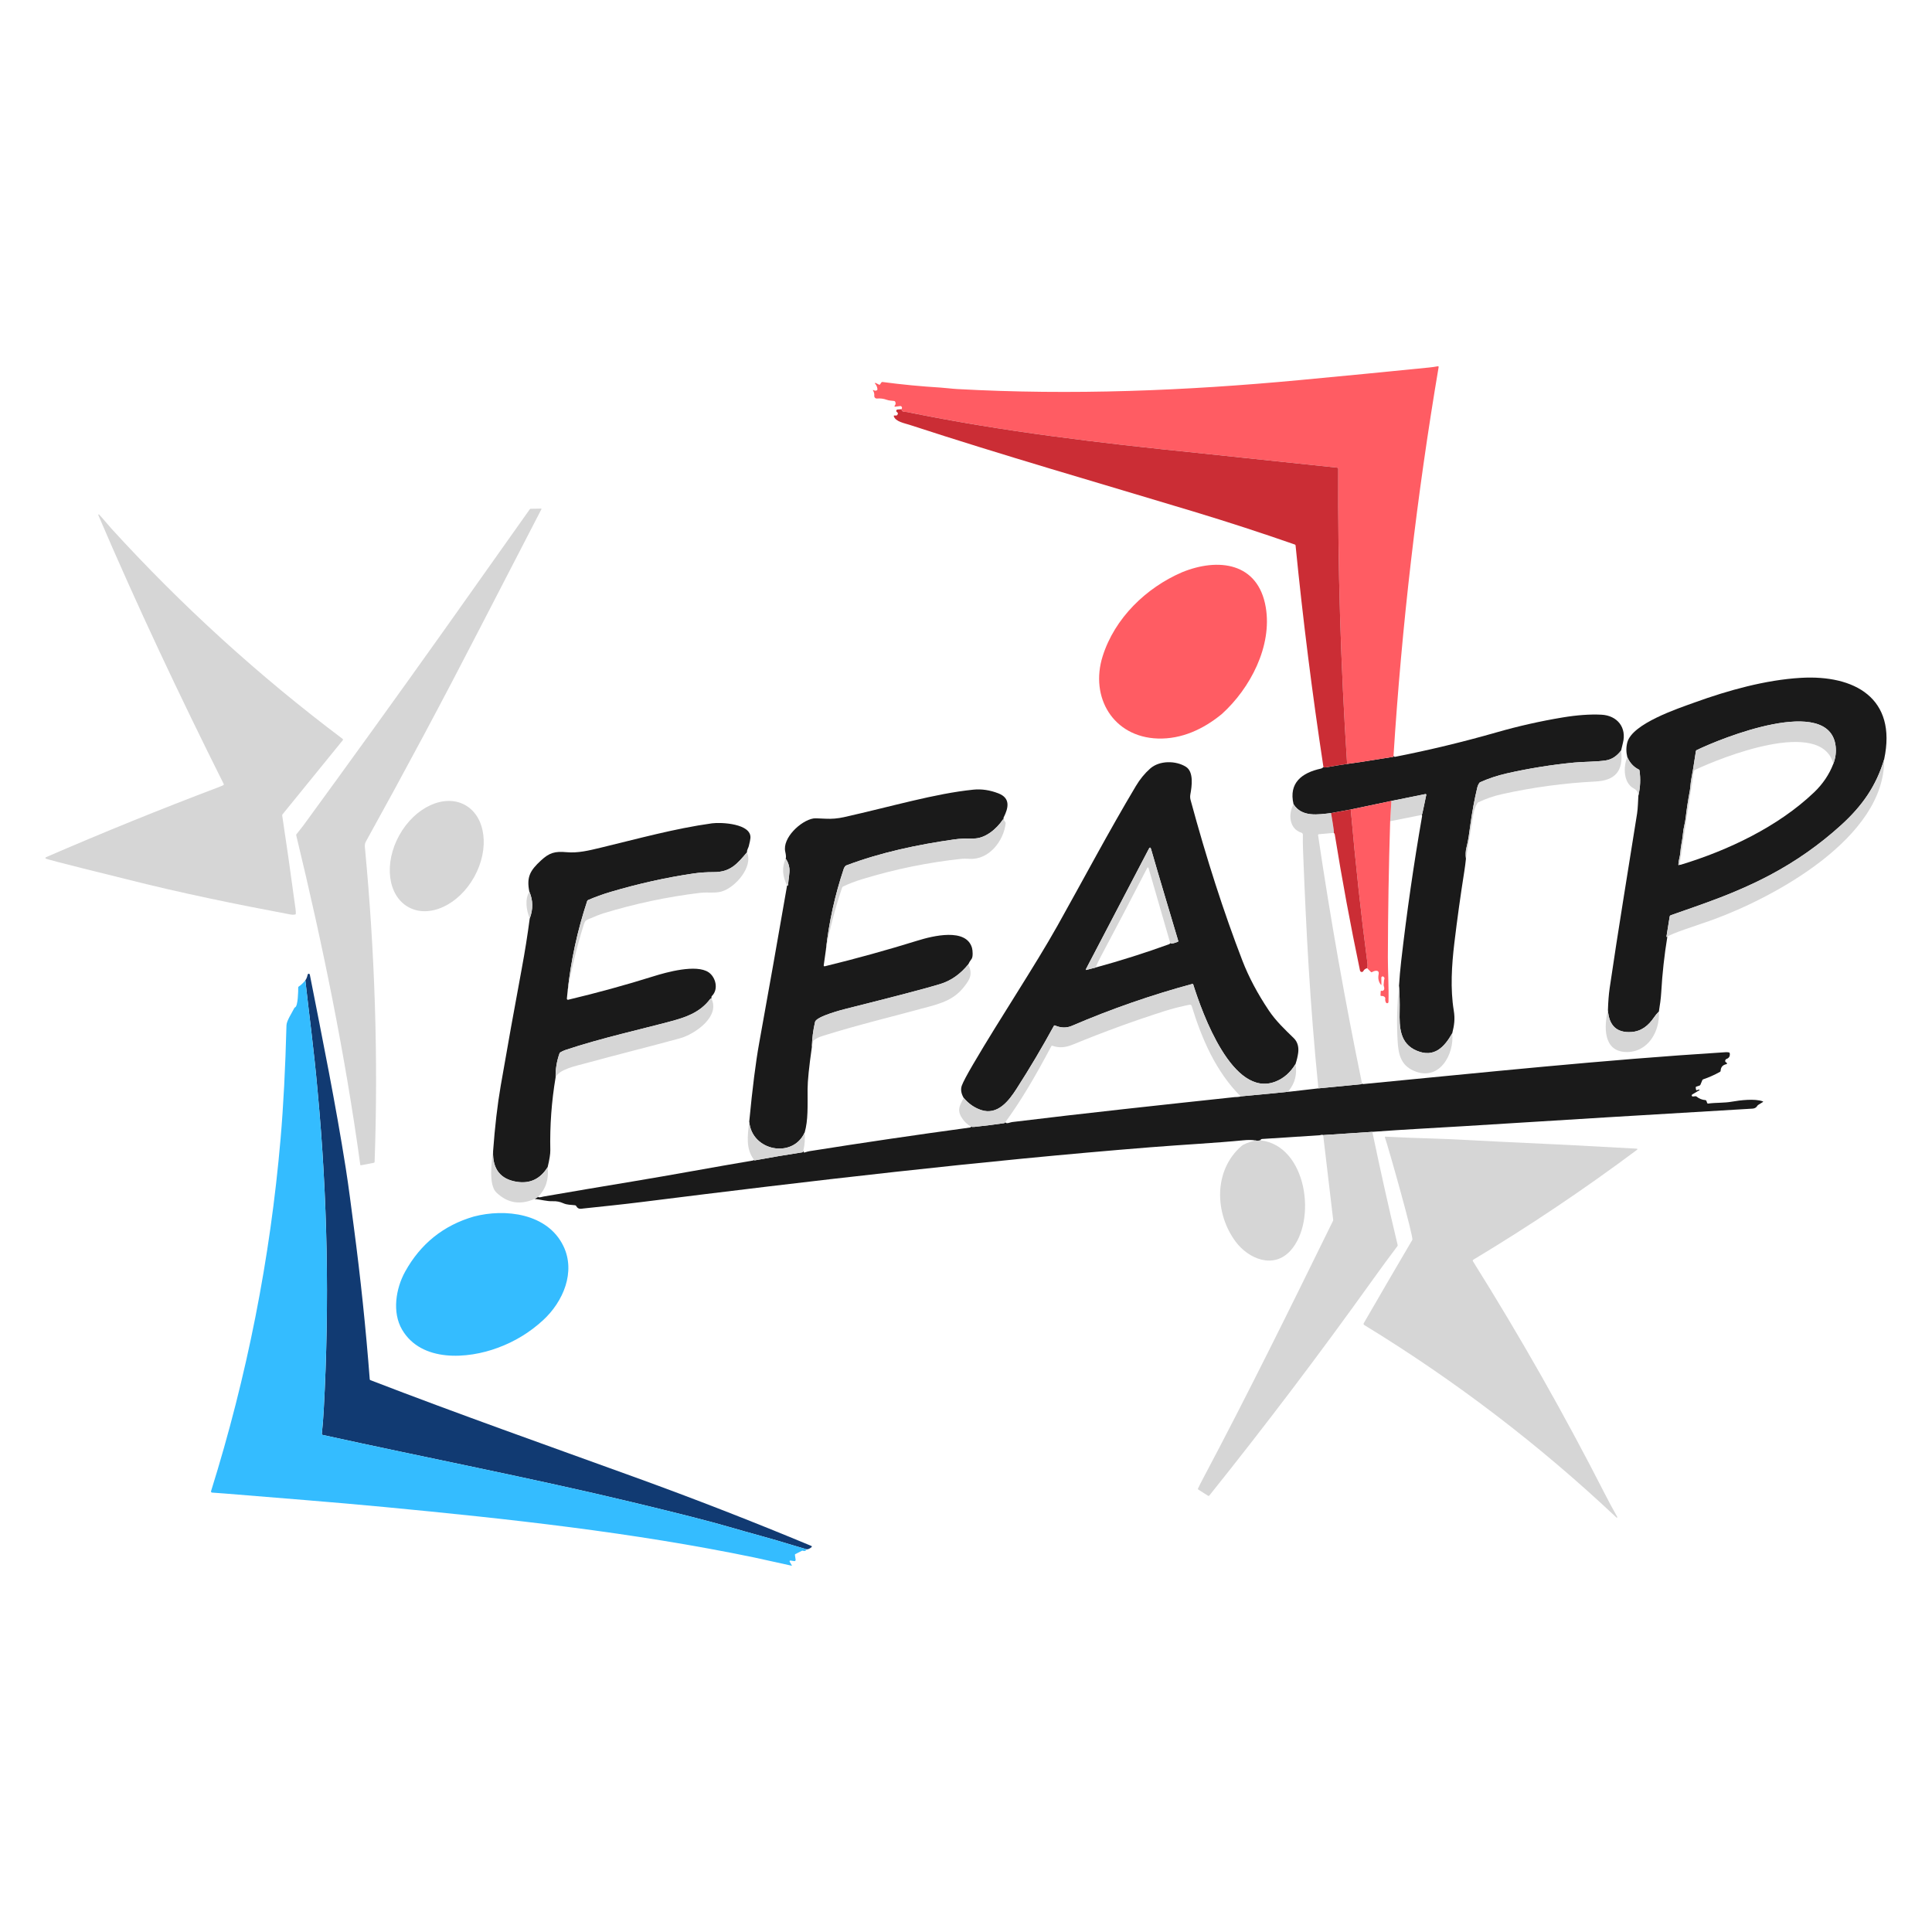
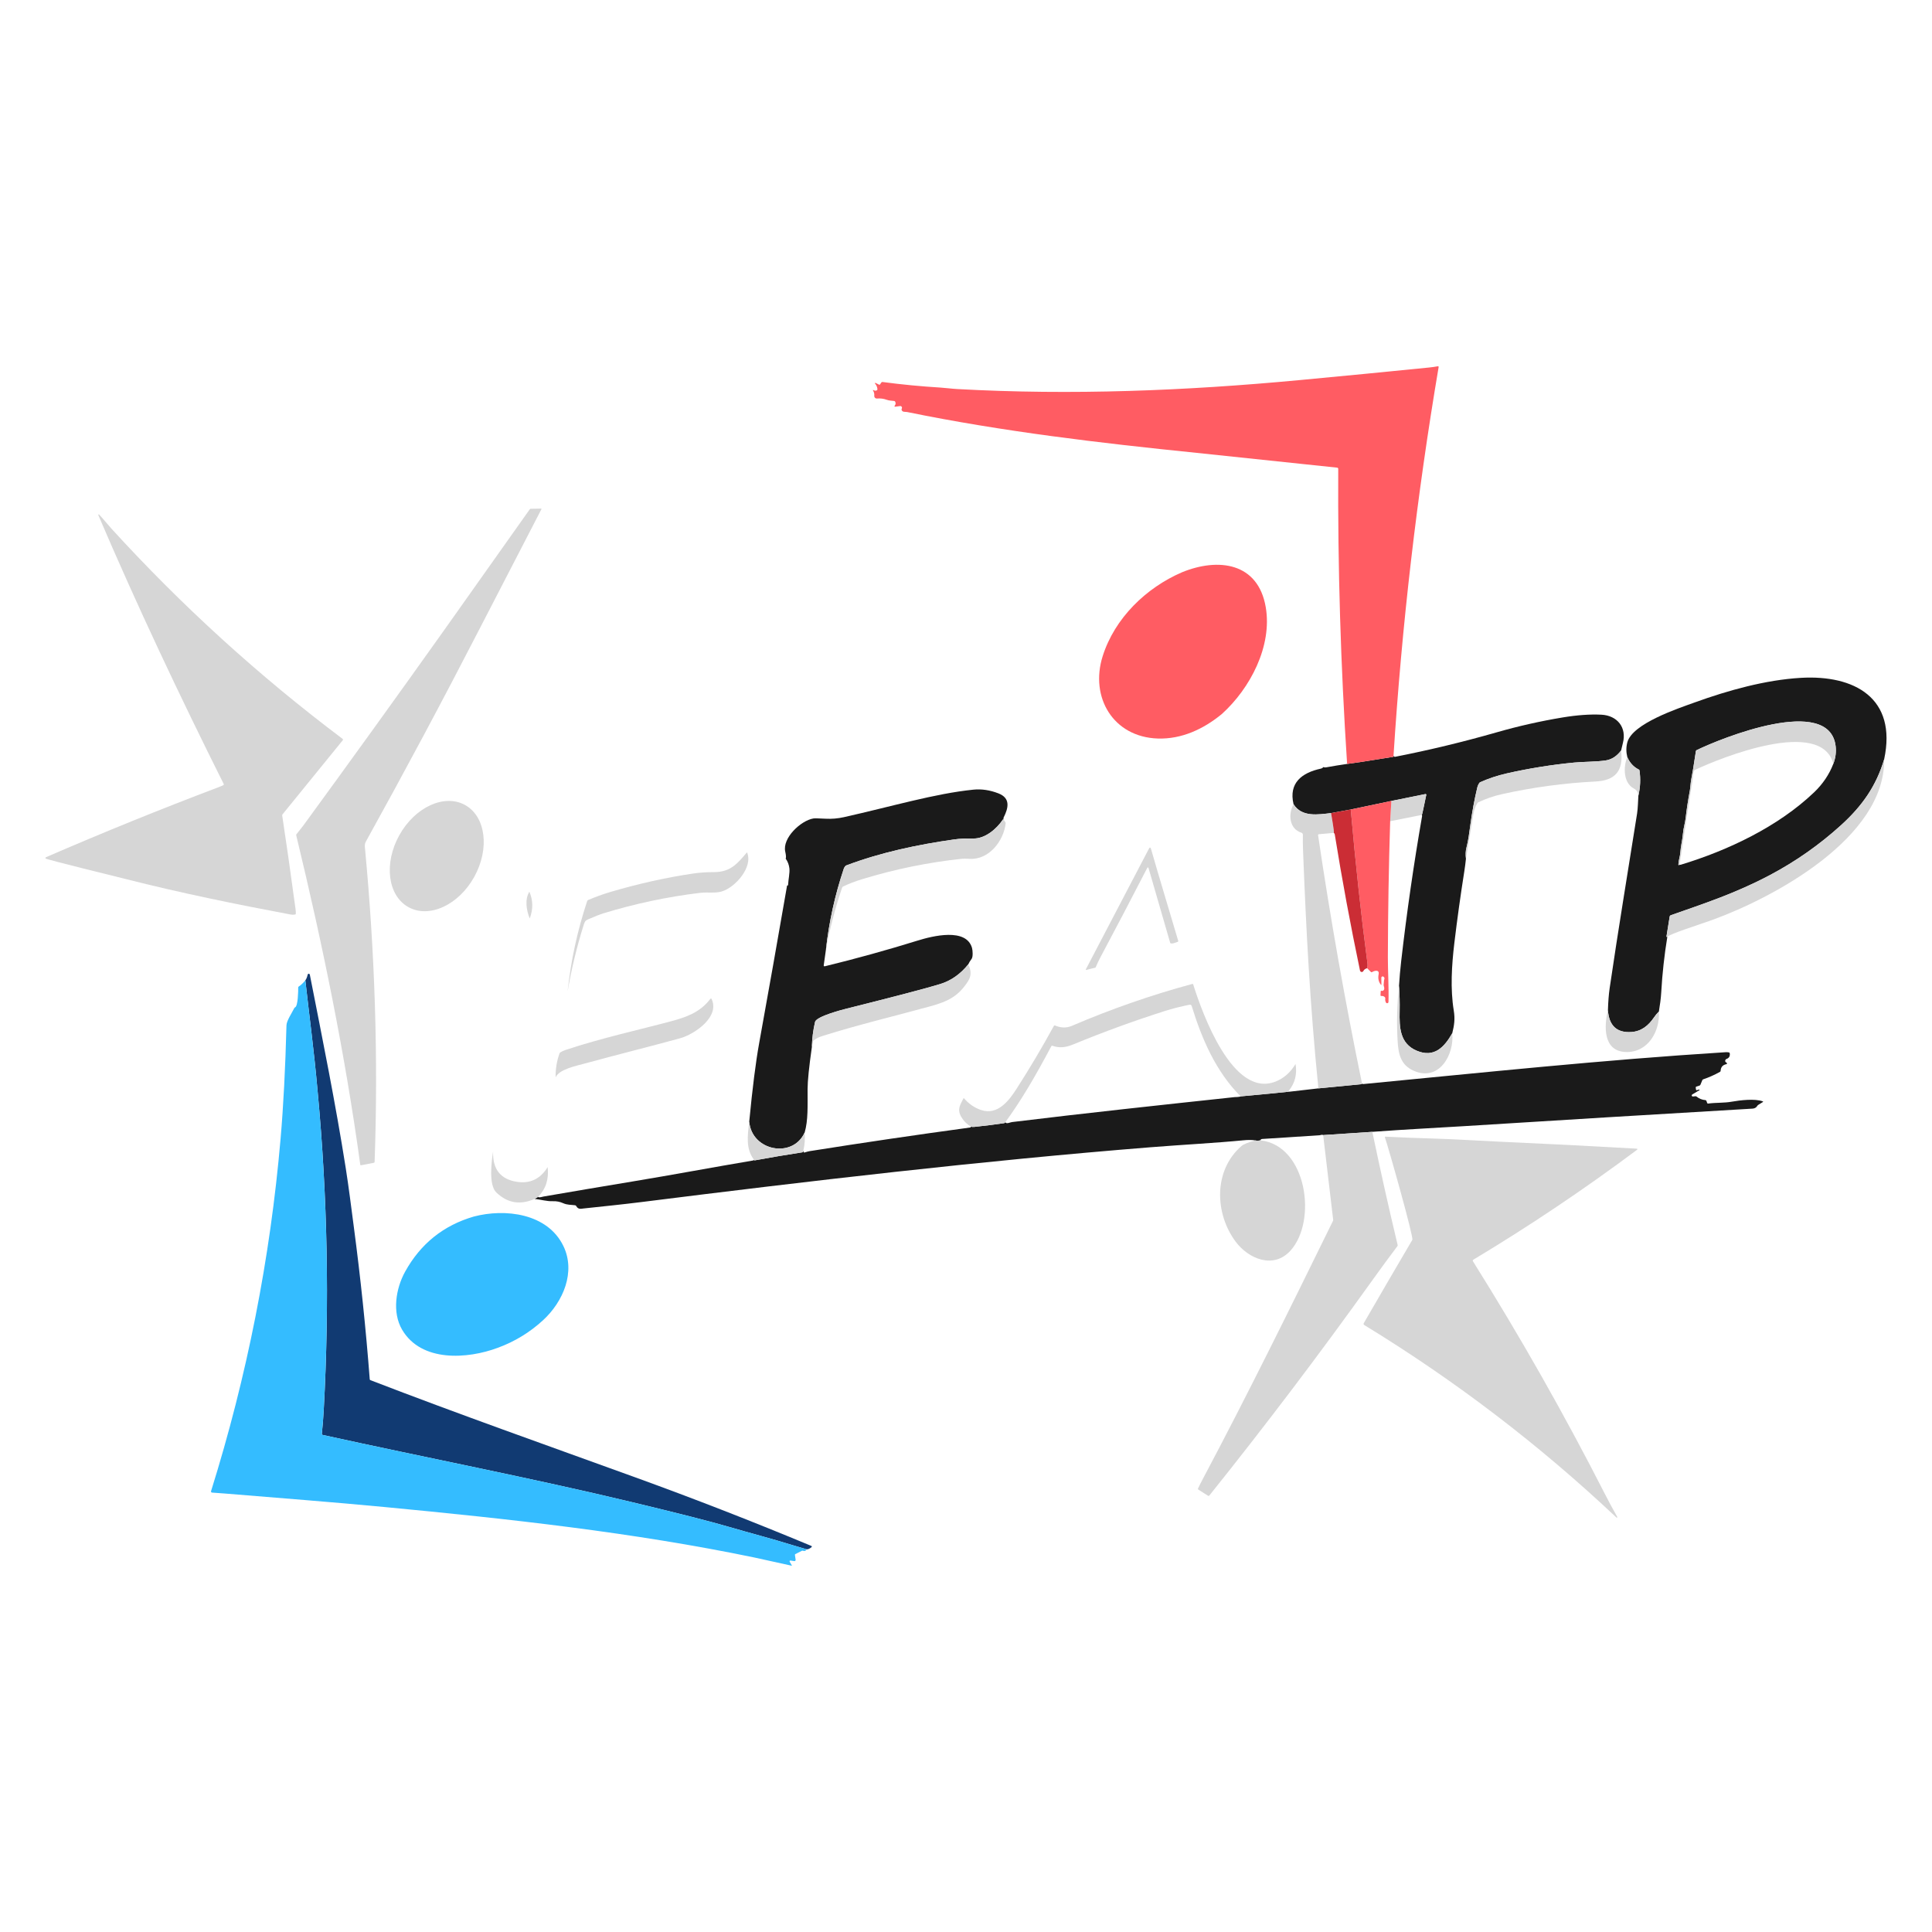
<svg xmlns="http://www.w3.org/2000/svg" id="Calque_1" data-name="Calque 1" viewBox="0 0 1448 1448">
  <defs>
    <style>
      .cls-1 {
        fill: #ff5c63;
      }

      .cls-1, .cls-2, .cls-3, .cls-4, .cls-5, .cls-6 {
        stroke-width: 0px;
      }

      .cls-2 {
        fill: #d6d6d6;
      }

      .cls-3 {
        fill: #113a72;
      }

      .cls-4 {
        fill: #1a1a1a;
      }

      .cls-5 {
        fill: #cb2d35;
      }

      .cls-6 {
        fill: #34bcff;
      }
    </style>
  </defs>
  <g>
    <path class="cls-4" d="M1412.13,569.13c-5.98,20.05-16.45,34.93-32.34,49.36-16.17,14.67-33.91,27.12-53.22,37.35-25.85,13.68-48.97,21.2-74.25,30.08-.54.19-.85.57-.94,1.14l-2.37,14.73c-.04.28.08.41.36.38l.26-.02c-2.23,13.69-3.75,27.44-4.54,41.25-.29,5.17-1,9.9-1.79,14.75-1.37,1.35-2.58,2.8-3.63,4.35-4.22,6.22-9.55,10.56-17.2,11-10.77.63-16.56-4.83-17.35-16.37.19-6.43.63-12,1.32-16.71,6.39-43.61,13.64-87.11,20.52-130.64.69-4.4.66-9.03.98-13.55,1.47-6.2,1.74-12.46.83-18.79-.05-.31-.21-.54-.5-.68-3.92-1.93-6.8-5.05-8.63-9.35-.94-3.75-.94-7.41,0-10.98,3.72-14.16,38.07-25.46,50.53-29.97,24.89-9.01,53.09-16.91,79.6-18.43,39.89-2.3,72.24,14.95,62.36,61.1ZM1258.82,648.1c.4.07.69.07.87.01,35.37-10.72,72.92-28.49,99.94-54.27,6.51-6.21,11.32-13.35,14.43-21.4,1.67-4.43,2.24-8.82,1.72-13.19-4.66-38.88-86.07-5.88-104.2,2.98-.31.15-.48.39-.53.72-1.6,10.61-2.72,17.44-3.36,20.47-.68,3.22-.69,6.54-1.21,9.3-1.3,6.85-2.35,13.75-3.16,20.68-.41,3.51-1.63,7.33-1.95,11.21-.42,5.03-1.68,9.45-2,14.34-.19,2.99-1.33,5.84-1.45,8.98-.01.35.15.49.49.43.14-.03.28-.11.41-.26Z" />
    <path class="cls-4" d="M1216.31,556.96c-.53,1.99-.97,3.84-1.34,5.54-3.23,4.27-7.06,6.75-11.51,7.43-7.14,1.09-16.59.92-23.57,1.59-17.06,1.65-33.95,4.36-50.68,8.15-6.81,1.54-13.41,3.73-19.8,6.57-.3.13-.56.35-.74.63-.7,1.08-1.17,2.12-1.41,3.12-2.16,8.95-3.95,18.61-5.36,28.97-.75,5.5-1.42,10.93-2.86,16.53-.61,2.4-.72,5.06-.33,7.99-.32,3.17-.74,6.39-1.25,9.64-2.83,17.89-5.32,35.82-7.47,53.8-1.98,16.63-3.07,34.34-.42,50.46,1.05,6.39.35,11.14-1.15,17.04-5.92,10.42-13.56,18.6-26.62,13.07-12.78-5.41-13.03-17.6-12.8-29.51.13-6.36-.03-12.75-.46-19.16.37-6.06.9-12.2,1.61-18.41,4.17-36.43,9.4-72.7,15.69-108.82.03-.17.01-.34-.08-.49-.05-.09-.1-.21-.13-.37.36-.02,2.9-13.4,3.31-14.94.01-.04.02-.09.02-.13s0-.08-.02-.12c-.01-.05-.02-.09-.05-.13,0-.01-.01-.02-.02-.03-.02-.04-.04-.07-.08-.1-.03-.03-.06-.05-.1-.07-.04-.03-.09-.05-.14-.06-.07-.02-.14-.02-.22-.01l-25.52,5.15-30.44,6.41-14.74,2.69c-9.67,1.1-21.92,3.29-28.14-6.63-3.85-16.11,6.47-23.66,20.4-26.67.74-.16,1.41-.56,2-1.2.55.29,1.16.38,1.82.26,5.77-1.05,11.07-1.91,15.92-2.6l9.8-1.38,24.61-3.9c.25-.04.44-.25.45-.51,0-.11-.02-.23-.07-.35l.31.46c.18.27.51.41.83.35,25.67-5.04,51.07-11.16,76.2-18.36,16.21-4.65,32.63-8.35,49.26-11.12,10.89-1.81,20.62-2.51,29.18-2.09,11.87.59,19.18,9.57,16.11,21.31Z" />
-     <path class="cls-4" d="M970.98,797.46c-3.84,6.38-8.86,10.78-15.07,13.19-32.09,12.5-54.85-51.32-61.64-72.88-.08-.26-.36-.41-.62-.34-30.81,8.33-60.89,18.8-90.26,31.41-4.03,1.73-8.27,1.64-12.72-.28-.33-.14-.59-.05-.77.27-8.76,16.03-18.07,31.73-27.94,47.11-5.77,9-14.25,20.22-26.74,15.97-4.96-1.69-9.27-4.69-12.94-9.02-1.96-3.37-2.43-6.47-1.4-9.29.99-2.7,3.82-8.04,8.49-16.01,20.18-34.48,46-73.13,63.29-103.97,19.56-34.89,38.19-70.23,58.71-104.58,3.01-5.05,6.57-9.39,10.67-13.02,6.97-6.2,19.36-6.04,26.83-1.29,5.95,3.79,4.39,14.6,3.3,20.55-.27,1.49-.23,2.89.13,4.21,11.93,44.08,24.88,84.23,38.84,120.45,4.73,12.27,11.35,24.75,19.86,37.45,5.22,7.78,11.92,14.13,18.67,20.69,3.09,3.01,3.82,7.13,3.28,11.09-.34,2.54-1,5.3-1.97,8.29ZM821.14,725.14c18.73-5.12,37.12-10.95,55.17-17.5.27-.1.46-.29.56-.56l.17-.43c.54,1.33,4.49-.36,5.64-.76.3-.1.47-.43.38-.74-6.76-22.9-13.75-45.72-20.35-68.75-.42-1.46-.98-1.52-1.69-.17l-47.14,90.15c-.26.5-.12.68.42.54l6.84-1.78Z" />
    <path class="cls-4" d="M752.12,614.22c-.07-.04-.16-.06-.27-.06-.09,0-.17.04-.22.11-4.68,7.01-13.32,14.39-22.17,14.18-5.39-.13-10.19.11-14.41.71-27.18,3.84-55.09,9.74-80.8,19.48-.29.11-.55.3-.74.55-.55.7-.9,1.28-1.05,1.73-6.66,19.78-11.14,40.03-13.43,60.74l-1.67,11.85c-.05.35.2.67.55.72.08.01.16,0,.23-.01,23.27-5.67,46.48-12.09,69.62-19.27,11.28-3.5,36.3-9.69,40.72,5.41.59,2.02.83,6.82-.26,8.27-1.11,1.47-1.96,2.87-2.56,4.2-5.94,7.31-12.91,12.2-20.92,14.67-9.82,3.04-33.42,9.24-70.8,18.6-1.29.32-22.06,5.55-23.06,9.8-1.45,6.2-2.25,12.47-2.4,18.81-2.13,14.95-3.2,25.46-3.21,31.53-.02,12.59.47,23.45-2.19,32.54-8.85,19.8-39.76,13.92-41.54-8.16,2.39-24.99,4.86-44.56,7.42-58.7,7.13-39.38,14.11-78.79,20.94-118.22l.35-.03c.26-.02.4-.16.41-.42.17-4.1,1.37-8.99.97-12.44-.31-2.68-1.23-5.11-2.77-7.28.38-.81.27-2.54-.33-5.19-2.31-10.26,11.63-23.31,21.09-24.92.83-.15,3.9-.08,9.2.2,4.57.24,9.12-.15,13.65-1.16,36.12-8.09,68.2-17.69,97.05-20.62,6.09-.62,12.34.3,18.73,2.77,9.29,3.58,7.54,10.97,4.01,17.97-.15.29-.21.59-.19.91l.05.73Z" />
-     <path class="cls-4" d="M559.87,638.78c-7.36,8.72-12.52,14.91-24.9,14.86-5.39-.01-10.47.33-15.26,1.03-20.5,3.02-41.24,7.64-62.22,13.85-5.71,1.69-11.27,3.71-16.69,6.04-.34.15-.6.43-.72.79-7.36,22.21-12.25,44.82-14.68,67.83l-.54,5.24c-.04.45.28.84.72.89.09,0,.18,0,.27-.02,21.74-5.17,43-11.01,63.77-17.52,9.95-3.12,32.33-9.35,41.53-3.01,5.13,3.53,7.65,12.46,2.44,17.69-.23.23-.36.51-.37.84l-.06,1.15-.29-.02c-.21-.01-.42.08-.54.25-7.74,10.34-18.65,13.84-29.37,16.74-20.68,5.6-52.81,12.71-79.01,21.49-1.55.52-2.89,1.14-4,1.86-.29.18-.49.43-.6.75-2.07,5.81-3.05,11.78-2.92,17.93-3.05,18.06-4.37,36.3-3.97,54.73.05,2.61-.61,6.8-1.99,12.56-5.51,8.89-13.2,12.56-23.07,11.03-12.31-1.92-18.26-9.5-17.84-22.74,1.36-18.63,3.27-35.06,5.73-49.28,5.07-29.29,10.32-58.54,15.76-87.75,2.35-12.65,4.35-25.18,5.98-37.59,2.61-6.97,2.52-13.66-.28-20.08-2.28-11.16.72-16,8.7-23.4,6.32-5.86,10.52-7,19.11-6.22,8.64.79,16.67-1.21,25.63-3.36,27.58-6.62,55.31-14.35,83.42-18.26,6.73-.93,29.77.13,28.83,11.08-.1,1.19-.51,3.21-1.23,6.05-.35,1.38-1.48,2.82-1.34,4.57Z" />
    <path class="cls-4" d="M1028.54,848.29l-36.85,2.44c-.86-.57-1.86.07-2.73.13-14.33.95-28.67,1.87-43,2.78-.71.05-1.13.38-1.27,1-1.4.35-2.67.39-3.8.1-2.33-.45-5.48-.48-9.43-.08-19.48,1.94-45.36,3.29-69.27,5.2-125.8,10.04-258.01,25.54-380.88,40.99-14.58,1.83-29.02,3.29-43.54,4.84-2.68.29-4.37.91-5.94-1.83-.18-.31-.44-.48-.79-.53-3.22-.43-5.85-.17-8.97-1.56-2.43-1.09-4.99-1.58-7.68-1.48-4.6.17-9.13-1.27-13.69-1.73l2.6-1.54c.56.87,3.32-.11,4.2-.26,22.1-3.82,44.21-7.56,66.34-11.22,30.26-5,60.42-10.67,90.66-15.78.17-.03.33-.11.45-.24.05-.05.12-.12.19-.2,0,.29.18.41.57.34,11.83-2.19,23.7-4.2,35.61-6.01.36-.05.57-.26.64-.61l.13-.65.25,1.04c.08.34.29.46.62.35,1.75-.55,3.03-.88,3.82-1.01,40.05-6.35,80.17-12.26,120.36-17.72.36-.05.56-.26.61-.63.57.22,1.45.27,2.65.15,7.38-.77,14.75-1.69,22.1-2.77.27-.04.5-.17.67-.38l.32-.37c.73,1.63,3.58.1,4.94-.07,55.59-6.79,111.23-12.74,166.91-18.71.14-.01,3.79-.03,4.48-.56,18.15-1.67,29.84-2.8,35.08-3.39.45-.05,1.64-.12,1.94-.15l21.26-2.45,32.03-3.12c.19-.02.36-.1.5-.23l.2-.18c.3.23.68.33,1.14.28,90.3-8.68,178.88-18.04,271.24-23.85.99-.06,1.85-.01,2.59.14.37.07.58.3.63.67.31,2.15-.51,3.56-2.45,4.25-.36.13-.65.39-.81.74-.41.9-.13,1.58.85,2.05.29.14.42.49.28.79-.08.17-.23.29-.41.32-2.73.56-4.17,2.22-4.31,4.98-.01.35-.17.61-.48.78-4.02,2.25-8.22,4.13-12.6,5.62-.29.1-.53.32-.64.61l-1.39,3.37c-.15.36-.4.6-.77.71l-2.2.69c-.44.13-.63.43-.56.88l.19,1.39c.05.33.35.56.68.51.1-.01.19-.05.27-.11.43-.33.92-.44,1.48-.33.41.07.43.22.08.43l-5.31,3.18c-.4.23-.53.74-.3,1.13.17.29.5.45.83.41l1.77-.21c.35-.04.7.07.98.29,1.92,1.57,4.12,2.44,6.59,2.61.33.02.61.24.72.55l.56,1.54c.14.39.41.55.82.49,5.94-.81,11.75-.35,17.64-1.4,6.23-1.1,17.22-2.46,23.21-.25.39.14.4.32.05.54l-3.37,2.08c-.33.2-.59.46-.78.79-.77,1.27-1.96,1.95-3.59,2.04-72.41,4.25-144.8,8.65-217.18,13.2-21.51,1.35-42.87,2.33-67.74,4.19Z" />
  </g>
  <g>
    <g>
-       <path class="cls-2" d="M1374.06,572.44c-9.17-34.83-84.36-4.58-103.68,4.57-.31.15-.53.38-.67.69-.8,1.85-.7,4.07-.93,5.5-3.44,21.62-6.76,43.25-9.96,64.9-.13.15-.27.23-.41.26-.34.06-.5-.08-.49-.43.12-3.14,1.26-5.99,1.45-8.98.32-4.89,1.58-9.31,2-14.34.32-3.88,1.54-7.7,1.95-11.21.81-6.93,1.86-13.83,3.16-20.68.52-2.76.53-6.08,1.21-9.3.64-3.03,1.76-9.86,3.36-20.47.05-.33.22-.57.53-.72,18.13-8.86,99.54-41.86,104.2-2.98.52,4.37-.05,8.76-1.72,13.19Z" />
+       <path class="cls-2" d="M1374.06,572.44c-9.17-34.83-84.36-4.58-103.68,4.57-.31.15-.53.38-.67.69-.8,1.85-.7,4.07-.93,5.5-3.44,21.62-6.76,43.25-9.96,64.9-.13.15-.27.23-.41.26-.34.06-.5-.08-.49-.43.12-3.14,1.26-5.99,1.45-8.98.32-4.89,1.58-9.31,2-14.34.32-3.88,1.54-7.7,1.95-11.21.81-6.93,1.86-13.83,3.16-20.68.52-2.76.53-6.08,1.21-9.3.64-3.03,1.76-9.86,3.36-20.47.05-.33.22-.57.53-.72,18.13-8.86,99.54-41.86,104.2-2.98.52,4.37-.05,8.76-1.72,13.19" />
      <path class="cls-2" d="M1214.97,562.5c2.03,15.7-4.93,22.5-19.02,23.21-23.67,1.19-47.08,4.35-70.23,9.49-6.16,1.37-12.08,3.41-17.77,6.12-.31.15-.55.37-.72.66-1.43,2.39-2.37,4.95-2.84,7.68-1.92,11.23-3.81,22.5-5.68,33.82-.39-2.93-.28-5.59.33-7.99,1.44-5.6,2.11-11.03,2.86-16.53,1.41-10.36,3.2-20.02,5.36-28.97.24-1,.71-2.04,1.41-3.12.18-.28.44-.5.74-.63,6.39-2.84,12.99-5.03,19.8-6.57,16.73-3.79,33.62-6.5,50.68-8.15,6.98-.67,16.43-.5,23.57-1.59,4.45-.68,8.28-3.16,11.51-7.43Z" />
      <path class="cls-2" d="M1219.64,567.41c1.83,4.3,4.71,7.42,8.63,9.35.29.14.45.37.5.68.91,6.33.64,12.59-.83,18.79-.12-2.37-1.28-4.13-3.47-5.3-7.85-4.18-7.92-16.32-4.83-23.52Z" />
      <path class="cls-2" d="M1412.13,569.13c.82,58.64-82.26,103.43-128.64,120.29-9.03,3.28-32.42,10.63-33.86,12.73l-.26.02c-.28.03-.4-.1-.36-.38l2.37-14.73c.09-.57.4-.95.94-1.14,25.28-8.88,48.4-16.4,74.25-30.08,19.31-10.23,37.05-22.68,53.22-37.35,15.89-14.43,26.36-29.31,32.34-49.36Z" />
      <path class="cls-2" d="M1065.63,610.73l-23.72,4.77.9-15.21,25.52-5.15c.29-.05.56.14.62.43.01.07.01.15,0,.22-.41,1.54-2.95,14.92-3.31,14.94Z" />
      <path class="cls-2" d="M752.12,614.22l1.35,1.93c.21.28.3.63.26.98-1.45,12.94-12.32,27.25-26.72,26.56-3.02-.15-5.07-.16-6.14-.05-25.36,2.73-50.25,7.82-74.66,15.28-5.31,1.63-10.08,3.45-14.3,5.48-.82.39-.91,1.34-1.18,2.11-4.93,14.68-8.83,29.73-11.7,45.15,2.29-20.71,6.77-40.96,13.43-60.74.15-.45.5-1.03,1.05-1.73.19-.25.45-.44.74-.55,25.71-9.74,53.62-15.64,80.8-19.48,4.22-.6,9.02-.84,14.41-.71,8.85.21,17.49-7.17,22.17-14.18.05-.07.13-.11.22-.11.11,0,.2.02.27.06Z" />
      <path class="cls-2" d="M877.04,706.65l-16.15-55.77c-.3-1.04-.7-1.08-1.2-.12-11.63,22.58-23.33,44.93-35.12,67.05-1.18,2.21-2.32,4.66-3.43,7.33l-6.84,1.78c-.54.14-.68-.04-.42-.54l47.14-90.15c.71-1.35,1.27-1.29,1.69.17,6.6,23.03,13.59,45.85,20.35,68.75.09.31-.08.64-.38.74-1.15.4-5.1,2.09-5.64.76Z" />
      <path class="cls-2" d="M559.87,638.78c4.8,11.08-8.93,26.48-19.06,29.4-4.96,1.42-10.78.35-16.16,1-24.57,2.98-48.69,8.09-72.37,15.33-2.37.72-6.27,2.25-11.7,4.6-1.99.86-2.43,1.95-3.04,3.88-5.28,16.81-9.33,33.54-12.14,50.19,2.43-23.01,7.32-45.62,14.68-67.83.12-.36.38-.64.72-.79,5.42-2.33,10.98-4.35,16.69-6.04,20.98-6.21,41.72-10.83,62.22-13.85,4.79-.7,9.87-1.04,15.26-1.03,12.38.05,17.54-6.14,24.9-14.86Z" />
-       <path class="cls-2" d="M588.86,643.53c1.54,2.17,2.46,4.6,2.77,7.28.4,3.45-.8,8.34-.97,12.44-.01.26-.15.4-.41.42l-.35.03c-3.61-7.21-3.95-13.93-1.04-20.17Z" />
      <path class="cls-2" d="M396.75,668.32c2.8,6.42,2.89,13.11.28,20.08-2.56-6.25-3.81-14.38-.28-20.08Z" />
      <path class="cls-2" d="M725.66,722.83c2.41,4.51,2.35,8.72-.16,12.63-7.14,11.12-14.8,15.04-28.19,18.73-26.98,7.43-52.84,13.46-80.84,22.25-2.71.85-4.89,1.93-6.54,3.22-.27.22-.45.5-.53.84l-.92,4.21c.15-6.34.95-12.61,2.4-18.81,1-4.25,21.77-9.48,23.06-9.8,37.38-9.36,60.98-15.56,70.8-18.6,8.01-2.47,14.98-7.36,20.92-14.67Z" />
      <path class="cls-2" d="M970.98,797.46c1.28,7.53-.37,14.16-4.94,19.9-.31.59-.69.91-1.14.96-5.24.59-16.93,1.72-35.08,3.39-18.73-18.8-29.16-43.33-36.64-67.65-.25-.85-.81-1.18-1.68-1.01-6.55,1.28-12.76,2.86-18.63,4.73-23.07,7.35-45.79,15.64-68.18,24.86-5.87,2.42-10.27,3.04-15.95,1.15-.35-.12-.61-.02-.78.31-12.09,22.73-22.39,40.42-34.47,56.95l-.32.37c-.17.21-.4.34-.67.38-7.35,1.08-14.72,2-22.1,2.77-1.2.12-2.08.07-2.65-.15-3.17-1.89-5.64-4.39-7.41-7.5-3.2-5.63-.59-9.05,1.94-14.03,3.67,4.33,7.98,7.33,12.94,9.02,12.49,4.25,20.97-6.97,26.74-15.97,9.87-15.38,19.18-31.08,27.94-47.11.18-.32.44-.41.77-.27,4.45,1.92,8.69,2.01,12.72.28,29.37-12.61,59.45-23.08,90.26-31.41.26-.07.54.08.62.34,6.79,21.56,29.55,85.38,61.64,72.88,6.21-2.41,11.23-6.81,15.07-13.19Z" />
      <path class="cls-2" d="M1048.54,738.82c.43,6.41.59,12.8.46,19.16-.23,11.91.02,24.1,12.8,29.51,13.06,5.53,20.7-2.65,26.62-13.07,1.73,15.55-9.6,36.48-28.72,28.16-9.76-4.24-11.65-12.17-12.23-22.77-.75-13.64-.39-27.3,1.07-40.99Z" />
      <path class="cls-2" d="M533.16,748.44c6.92,13.53-12.76,26.79-23.39,29.71-23.7,6.52-47.57,12.36-71.28,18.89-5.96,1.64-19.44,4.26-22.06,10.4-.13-6.15.85-12.12,2.92-17.93.11-.32.31-.57.6-.75,1.11-.72,2.45-1.34,4-1.86,26.2-8.78,58.33-15.89,79.01-21.49,10.72-2.9,21.63-6.4,29.37-16.74.12-.17.33-.26.54-.25l.29.02Z" />
      <path class="cls-2" d="M1243.3,758.15c.95,15.16-8.49,31-25,30.31-16.93-.72-16.12-19.52-13.18-31.33.79,11.54,6.58,17,17.35,16.37,7.65-.44,12.98-4.78,17.2-11,1.05-1.55,2.26-3,3.63-4.35Z" />
      <path class="cls-2" d="M561.54,840.62c1.78,22.08,32.69,27.96,41.54,8.16.39,4.7.06,9.24-.99,13.61l-.13.65c-.07.35-.28.56-.64.61-11.91,1.81-23.78,3.82-35.61,6.01-.39.07-.58-.05-.57-.34-6.26-8.46-4.91-17.63-3.6-28.7Z" />
      <path class="cls-2" d="M369.56,863.02c-.42,13.24,5.53,20.82,17.84,22.74,9.87,1.53,17.56-2.14,23.07-11.03,1,8.99-1.39,16.42-7.17,22.29l-2.6,1.54c-10.83,4.79-20.42,3.17-28.75-4.87-5.83-5.64-3.57-23.34-2.39-30.67Z" />
    </g>
    <g>
      <path class="cls-2" d="M969.49,602.76c6.22,9.92,18.47,7.73,28.14,6.63.23,2.02,2.54,14.12,2.04,14.85l-11.18.99c-.47.04-.68.3-.61.78,9.25,62.51,20.23,124.57,32.95,186.18l-.2.18c-.14.13-.31.21-.5.23l-32.03,3.12c-6.37-63.64-9.18-118.6-11.49-178.11-.16-4.09-.2-8.09-.13-12,.01-.69-.43-1.31-1.09-1.52-9.22-2.87-10.04-13.96-5.9-21.33Z" />
      <path class="cls-2" d="M1028.54,848.29c5.92,28.41,12.24,56.67,18.97,84.8.08.33.02.62-.19.89-6.49,8.61-12.82,17.23-18.99,25.86-39.29,54.91-79.94,108.59-121.94,161.02-.24.31-.68.38-1.02.17l-7.34-4.68c-.25-.16-.31-.37-.18-.64,1.05-2.25,2.15-4.45,3.3-6.6,33.98-63.95,65.97-129.02,97.87-194.02.15-.3.2-.62.16-.96l-7.49-63.4,36.85-2.44Z" />
      <path class="cls-2" d="M1103.93,945.28c35.57,56.75,68.64,115.07,99.19,174.96,2.83,5.55,5.83,11.1,9,16.67.09.19.01.43-.18.52-.14.07-.3.05-.42-.05-57.99-54.65-120.98-102.73-188.98-144.26-.61-.37-.74-.87-.38-1.49,11.93-20.65,24.05-41.45,36.37-62.39,1.11-1.9-18.09-69.83-20.58-76.82-.07-.19.02-.4.22-.48.05-.02.1-.03.15-.02,12.48.61,24.94,1.1,37.39,1.45,15.65.45,31.21,1.54,46.81,2.24,34.9,1.55,69.53,3.31,103.9,5.28,1.03.06,1.13.4.3,1.02-39.45,29.47-80.29,56.88-122.52,82.23-.39.23-.51.74-.28,1.13,0,0,0,0,0,.01Z" />
      <path class="cls-2" d="M944.69,854.64c34.78,4.01,42.64,60.28,22.6,82.58-12.8,14.24-31.56,6.27-41.14-6.54-15.75-21.05-16.84-53.33,4.29-71.74,1.54-1.35,5.02-2.75,10.45-4.2,1.13.29,2.4.25,3.8-.1Z" />
    </g>
    <g>
      <path class="cls-2" d="M405.84,381.46s-.01.08-.03.12l-46.6,90.14c-27.51,53.41-55.82,106.39-84.95,158.95-1.16,2.09-.86,3.51-.64,5.81,7.26,77.14,9.97,156.17,7.14,234.36-.01.37-.2.59-.57.66l-9.67,1.86c-.29.05-.46-.07-.5-.37-11.38-83.05-28.3-165.44-47.99-246.89-.09-.33-.02-.64.19-.92,1.58-2.07,3.49-4.26,4.88-6.15,35.43-48.5,70.55-97.22,105.36-146.15l64.54-91.11c.21-.29.49-.44.85-.45l7.72-.13c.15,0,.27.12.27.27Z" />
      <path class="cls-2" d="M94.77,658.95c-5.67-1.43-60.25-14.78-60.62-15.53-.18-.36-.03-.79.33-.96.01,0,.02-.01.03-.02,42.75-18.53,85.9-36.03,129.45-52.52,1.41-.53,2.57-1.03,3.46-1.5.29-.15.41-.51.26-.8-33.12-66.29-64.88-133.42-94-201.57-.07-.19.02-.4.22-.48.13-.05.28-.02.38.08,3.17,3.28,6.62,7.67,8.96,10.24,52.91,58.05,110.74,110.66,173.5,157.85.34.25.4.73.15,1.06,0,0-.01.02-.02.03l-45.08,55.46c-.23.28-.32.6-.27.97,2.89,18.87,6.2,42.09,9.93,69.66.21,1.5.3,2.78.27,3.84,0,.37-.19.59-.55.66-1.09.21-2.16.22-3.21.02-41.21-7.73-82.55-16.19-123.19-26.49Z" />
      <ellipse class="cls-2" cx="327.35" cy="641.62" rx="43.76" ry="32.13" transform="translate(-392.53 616.86) rotate(-61)" />
    </g>
  </g>
  <g>
    <g>
      <path class="cls-1" d="M1078.24,275.07c-16.35,96.55-27.62,193.67-33.82,291.34.05.12.07.24.07.35-.01.26-.2.47-.45.51l-24.61,3.9-9.8,1.38c-4.83-73.82-7.04-147.55-6.65-221.2,0-.44-.33-.8-.77-.85l-105.27-11.08c-72.76-7.4-145.41-15.95-217.12-30.62-1.38-.28-3.95.38-4.16-2.09.46-.75.48-1.41.05-1.96-.26-.34-.6-.48-1.02-.42l-3.82.49c-.23.03-.44-.14-.47-.37-.01-.11.02-.23.1-.32.83-.95.98-1.97.43-3.04-.16-.33-.42-.51-.77-.56-1.93-.27-3.73-.21-5.61-.9-2.35-.85-4.77-1.16-7.25-.93-1.03.1-1.95-.66-2.05-1.69,0-.12,0-.23,0-.35.13-1.35-.14-2.59-.79-3.7-.43-.73-.28-.89.45-.48.81.45,1.57.46,2.3.02.3-.18.44-.44.41-.79-.13-1.63-.74-3.04-1.81-4.25-.11-.13-.09-.33.04-.44.09-.08.22-.09.33-.04l2.72,1.34c.22.11.48.04.62-.16l1.04-1.49c.21-.29.49-.42.85-.37,14.41,1.91,28.87,3.3,43.37,4.18,3.93.24,8.44.88,12.68,1.11,85.73,4.73,171.09,1.3,256.5-6.71,32.35-3.03,64.68-6.17,97-9.42,2.32-.23,4.56-.55,6.71-.95.27-.05.52.13.57.4.01.05.01.11,0,.16Z" />
      <path class="cls-1" d="M915.73,535.16c-13.73,11.29-30.12,18.94-48.02,18.35-33.38-1.12-50.98-30.87-41.3-61.64,9-28.58,32.54-51.34,59.5-62.97,27.14-11.09,57.04-7.38,62.75,26.21,4.94,29.1-11.57,60.76-32.93,80.05Z" />
      <path class="cls-1" d="M1042.81,600.29l-.9,15.21c-1.07,33.99-1.64,68.03-1.73,102.11-.02,9.45.78,22.19.46,33.34-.02.55-.49.98-1.04.96-.35-.01-.66-.21-.83-.51-.51-.96-.69-1.95-.52-2.97.07-.4-.03-.75-.31-1.05-.66-.7-1.54-1.01-2.63-.92-.45.03-.67-.17-.64-.62l.15-2.89c0-.24.21-.43.46-.42.05,0,.11.01.15.03.65.28,1.24.07,1.76-.63.17-.24.27-.51.29-.81.04-.73-.08-1.46-.36-2.17-.09-.23-.13-.46-.11-.71l.29-3.52c.01-.22.07-.43.16-.63.39-.86.18-1.57-.62-2.12-.45-.31-1.07-.2-1.38.25-.12.17-.18.37-.18.58l.07,5.13c0,.36-.11.4-.34.13-1.77-2.1-2.35-4.72-1.75-7.85.7-3.74-3.16-2.73-4.95-1.63-.3.19-.57.15-.82-.1l-2.86-2.84c.35-1.03.43-2.33.22-3.9-4.74-35.97-8.9-74.32-12.48-115.04l30.44-6.41Z" />
    </g>
    <g>
-       <path class="cls-5" d="M1009.63,572.55c-4.85.69-10.15,1.55-15.92,2.6-.66.12-1.27.03-1.82-.26-8.41-55.2-15.38-110.57-20.89-166.12-.03-.29-.23-.54-.5-.64-25.19-8.79-50.52-17.04-75.98-24.74-71.04-21.48-142.3-41.92-212.85-64.99-3.63-1.19-10.68-2.39-11.8-6.52-.08-.31.04-.46.35-.46h1.46c.32,0,.58-.12.79-.37.74-.92.65-1.67-.28-2.25-.48-.3-.62-.93-.32-1.41.17-.28.47-.46.8-.48l2.99-.2c.21,2.47,2.78,1.81,4.16,2.09,71.71,14.67,144.36,23.22,217.12,30.62l105.27,11.08c.44.05.77.41.77.85-.39,73.65,1.82,147.38,6.65,221.2Z" />
      <path class="cls-5" d="M1012.37,606.7c3.58,40.72,7.74,79.07,12.48,115.04.21,1.57.13,2.87-.22,3.9-1.39.39-2.32,1.09-2.79,2.09-.32.67-1.12.96-1.8.64-.38-.18-.65-.52-.74-.93-7.15-34.13-13.47-68.2-18.94-102.2-.05-.32-.28-.65-.69-1,.5-.73-1.81-12.83-2.04-14.85l14.74-2.69Z" />
    </g>
  </g>
  <g>
    <path class="cls-3" d="M608.42,1159.35c-.03.08-.09.15-.15.2-1.37,1.14-2.6,1.69-3.68,1.65-3.78-1.07-7.48-2.17-11.11-3.3-15.54-4.86-31.38-8.89-47.02-13.49-13.66-4.02-38.22-10.28-73.69-18.79-73.27-17.58-153.94-33.22-230.95-50.16-.39-.08-.65-.45-.61-.84.61-5.86,1.09-11.82,1.42-17.88,4.38-79.77,2.85-159.43-4.59-238.96l-.03-.36c-2.75-30.92-6.17-55.65-9.16-82.68.75-.98,1.34-2.41,1.75-4.28.09-.44.53-.73.97-.64.33.07.58.33.64.66,9.51,48.32,19.26,96.4,26.93,145.07,2.26,14.35,4.11,29.4,6.06,44.12,5.02,37.91,8.99,75.92,11.91,114.05.03.33.19.56.5.68,65.83,25.39,132.45,48.9,198.79,72.95,44.33,16.07,88.24,33.17,131.74,51.32.26.11.39.42.28.68Z" />
    <g>
      <path class="cls-6" d="M604.59,1161.2c-.63,1.15-1.54,1.5-2.72,1.07-.31-.12-.64-.1-.93.05l-4.82,2.44c-.27.14-.39.36-.34.66l.53,3.58c.07.49-.27.95-.76,1.02-.09.01-.17.01-.26,0l-2.82-.43c-.33-.05-.63.18-.68.51-.02.13,0,.26.07.38l1.65,2.87c.07.13.04.17-.1.14l-28.03-6.17c-90.96-18.86-184.39-28.99-277.29-37.84-39.69-3.78-79.48-6.78-119.21-10.08-3.39-.28-6.71-.52-9.97-.73-.45-.03-.79-.42-.76-.87,0-.07.01-.13.03-.19,26.99-86.26,44.36-174.3,52.11-264.12,2.11-24.39,3.58-52.74,4.42-85.07.1-3.46,4.23-9.49,5.81-12.79.15-.31.38-.54.7-.68,2.13-.96,2.33-12.32,2.28-14.85,0-.31.12-.54.38-.7,1.49-.91,3.14-2.46,4.97-4.66,2.99,27.03,6.41,51.76,9.16,82.68l.03.36c7.44,79.53,8.97,159.19,4.59,238.96-.33,6.06-.81,12.02-1.42,17.88-.04.39.22.76.61.84,77.01,16.94,157.68,32.58,230.95,50.16,35.47,8.51,60.03,14.77,73.69,18.79,15.64,4.6,31.48,8.63,47.02,13.49,3.63,1.13,7.33,2.23,11.11,3.3Z" />
      <path class="cls-6" d="M407.01,989.48c-9.91,9.11-21.19,15.99-33.85,20.64-22.72,8.52-57.38,10.99-71.79-13.54-7.61-12.95-4.72-30.88,2.26-43.49,11.59-20.94,28.75-34.71,51.49-41.31,23.42-6.16,55.21-2.51,67.13,22.1,9.37,19.36-.1,41.68-15.24,55.6Z" />
    </g>
  </g>
</svg>